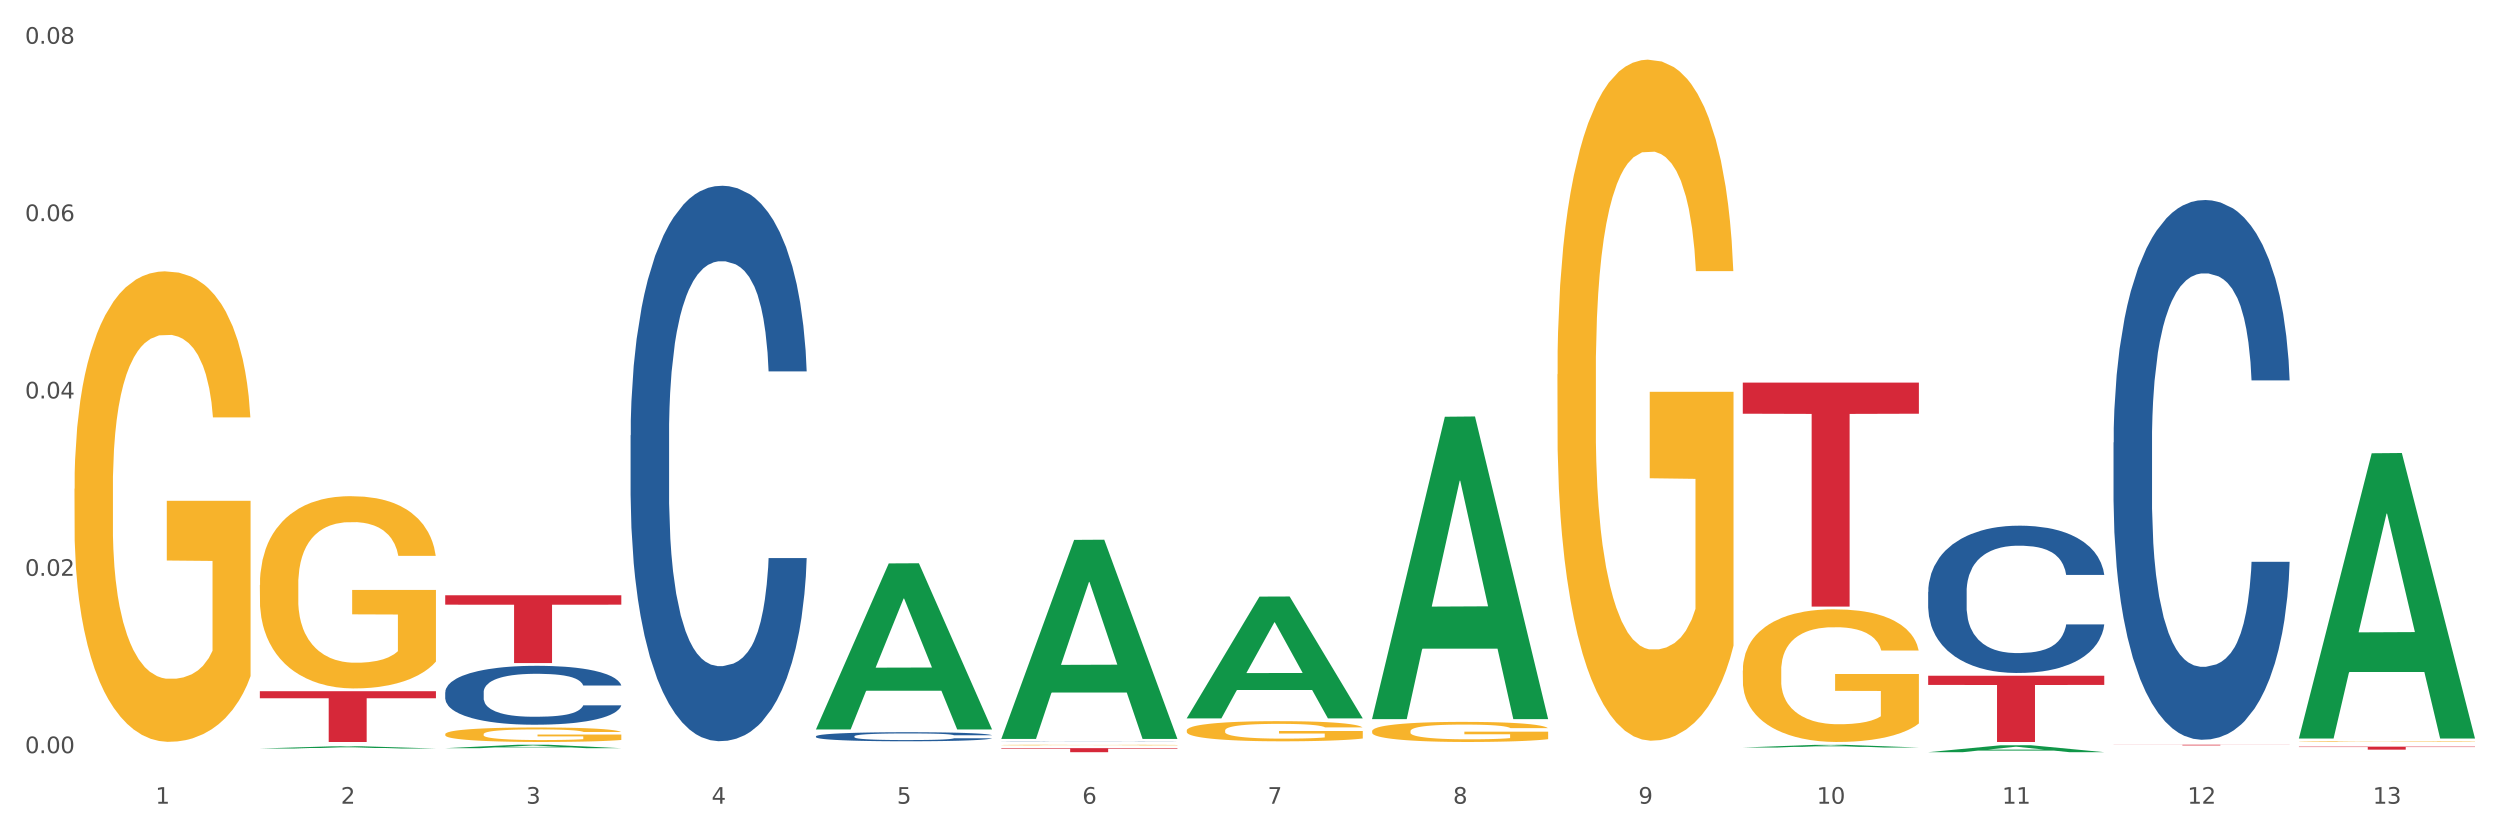
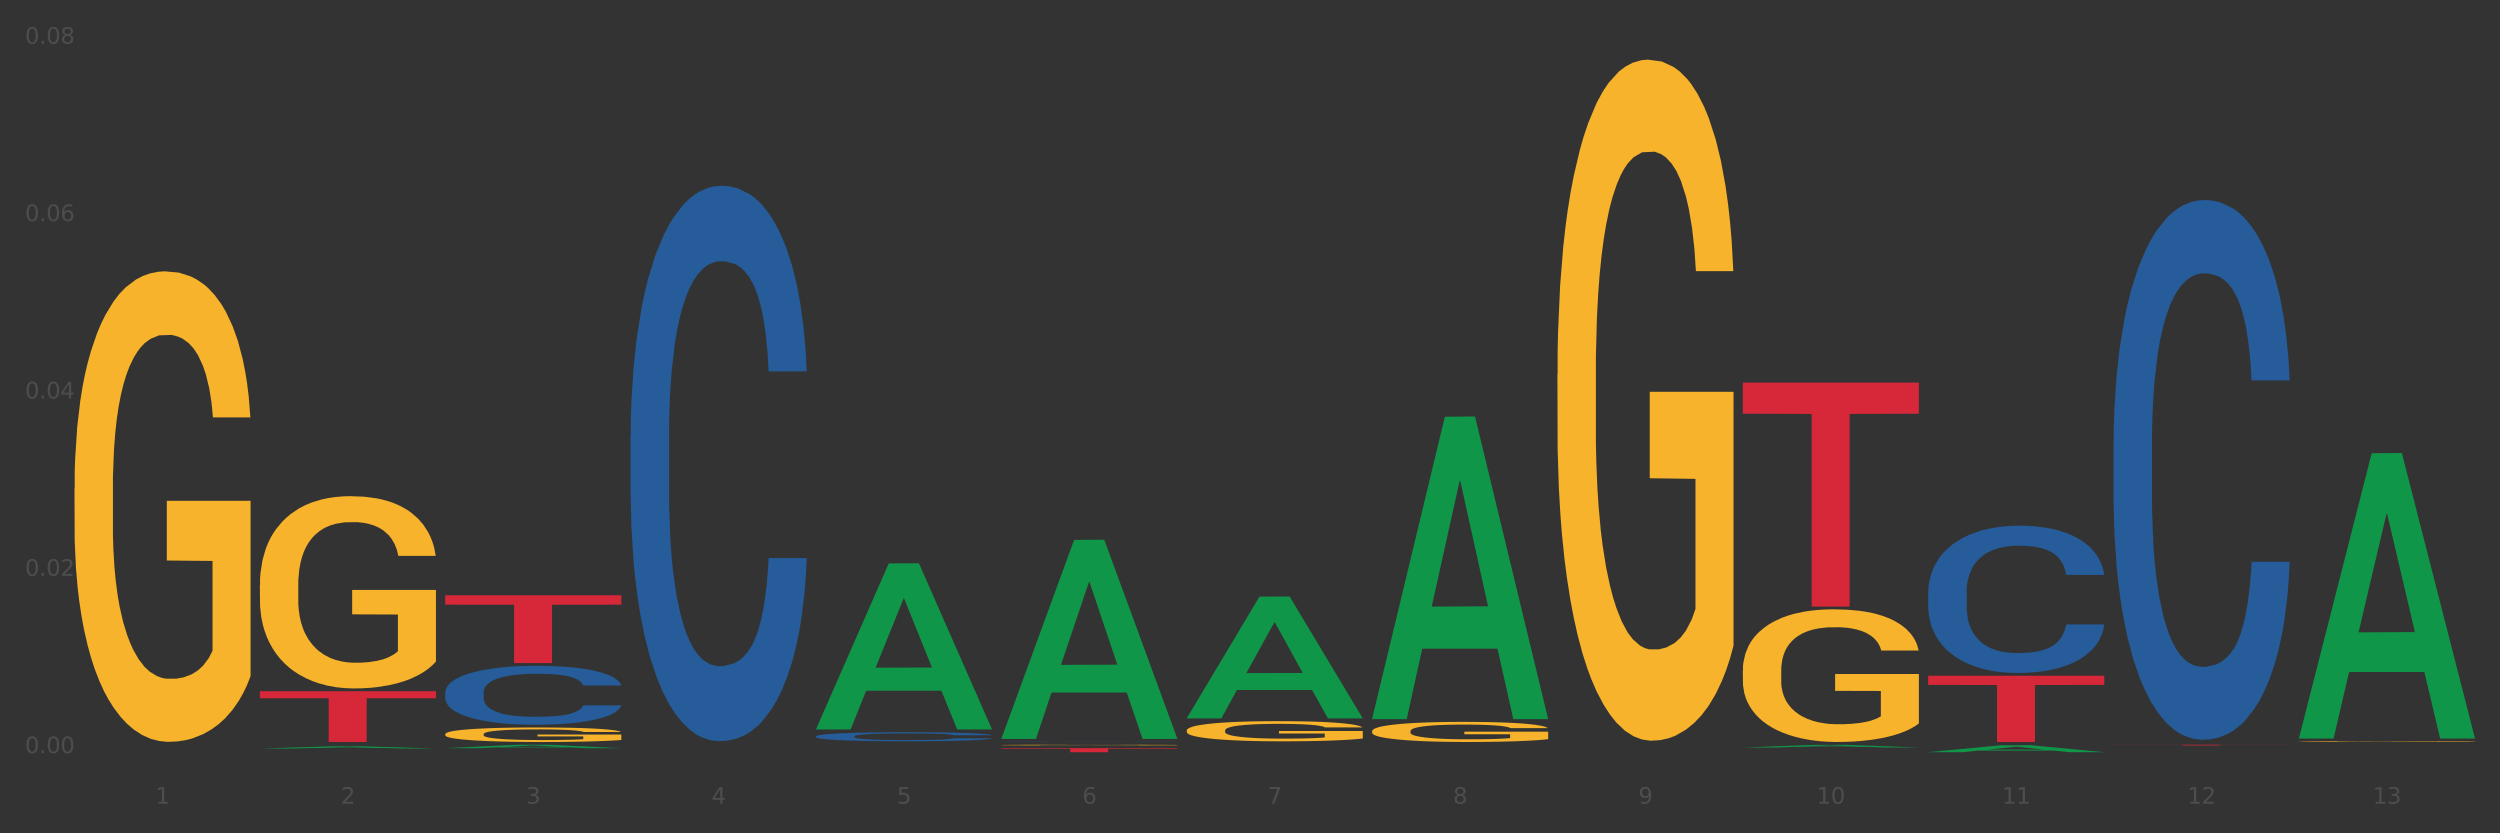
<svg xmlns="http://www.w3.org/2000/svg" xmlns:xlink="http://www.w3.org/1999/xlink" width="1080pt" height="360pt" viewBox="0 0 1080 360" version="1.1">
  <rect x="0" y="0" width="1080" height="360" fill="#333333" stroke="none" />
  <defs>
    <style type="text/css">*{stroke-linejoin: round; stroke-linecap: butt}</style>
  </defs>
  <g id="figure_1">
    <g id="patch_1">
-       <path d="M 0 360  L 1080 360  L 1080 0  L 0 0  z " style="fill: #ffffff; stroke: #ffffff; stroke-linejoin: miter" />
-     </g>
+       </g>
    <g id="axes_1">
      <g id="matplotlib.axis_1">
        <g id="xtick_1">
          <g id="text_1">
            <g style="fill: #4d4d4d" transform="translate(67.159 347.204) scale(0.096 -0.096)">
              <defs>
                <path id="DejaVuSans-31" d="M 794 531  L 1825 531  L 1825 4091  L 703 3866  L 703 4441  L 1819 4666  L 2450 4666  L 2450 531  L 3481 531  L 3481 0  L 794 0  L 794 531  z " transform="scale(0.016)" />
              </defs>
              <use xlink:href="#DejaVuSans-31" />
            </g>
          </g>
        </g>
        <g id="xtick_2">
          <g id="text_2">
            <g style="fill: #4d4d4d" transform="translate(147.238 347.204) scale(0.096 -0.096)">
              <defs>
                <path id="DejaVuSans-32" d="M 1228 531  L 3431 531  L 3431 0  L 469 0  L 469 531  Q 828 903 1448 1529  Q 2069 2156 2228 2338  Q 2531 2678 2651 2914  Q 2772 3150 2772 3378  Q 2772 3750 2511 3984  Q 2250 4219 1831 4219  Q 1534 4219 1204 4116  Q 875 4013 500 3803  L 500 4441  Q 881 4594 1212 4672  Q 1544 4750 1819 4750  Q 2544 4750 2975 4387  Q 3406 4025 3406 3419  Q 3406 3131 3298 2873  Q 3191 2616 2906 2266  Q 2828 2175 2409 1742  Q 1991 1309 1228 531  z " transform="scale(0.016)" />
              </defs>
              <use xlink:href="#DejaVuSans-32" />
            </g>
          </g>
        </g>
        <g id="xtick_3">
          <g id="text_3">
            <g style="fill: #4d4d4d" transform="translate(227.317 347.204) scale(0.096 -0.096)">
              <defs>
                <path id="DejaVuSans-33" d="M 2597 2516  Q 3050 2419 3304 2112  Q 3559 1806 3559 1356  Q 3559 666 3084 287  Q 2609 -91 1734 -91  Q 1441 -91 1130 -33  Q 819 25 488 141  L 488 750  Q 750 597 1062 519  Q 1375 441 1716 441  Q 2309 441 2620 675  Q 2931 909 2931 1356  Q 2931 1769 2642 2001  Q 2353 2234 1838 2234  L 1294 2234  L 1294 2753  L 1863 2753  Q 2328 2753 2575 2939  Q 2822 3125 2822 3475  Q 2822 3834 2567 4026  Q 2313 4219 1838 4219  Q 1578 4219 1281 4162  Q 984 4106 628 3988  L 628 4550  Q 988 4650 1302 4700  Q 1616 4750 1894 4750  Q 2613 4750 3031 4423  Q 3450 4097 3450 3541  Q 3450 3153 3228 2886  Q 3006 2619 2597 2516  z " transform="scale(0.016)" />
              </defs>
              <use xlink:href="#DejaVuSans-33" />
            </g>
          </g>
        </g>
        <g id="xtick_4">
          <g id="text_4">
            <g style="fill: #4d4d4d" transform="translate(307.396 347.204) scale(0.096 -0.096)">
              <defs>
                <path id="DejaVuSans-34" d="M 2419 4116  L 825 1625  L 2419 1625  L 2419 4116  z M 2253 4666  L 3047 4666  L 3047 1625  L 3713 1625  L 3713 1100  L 3047 1100  L 3047 0  L 2419 0  L 2419 1100  L 313 1100  L 313 1709  L 2253 4666  z " transform="scale(0.016)" />
              </defs>
              <use xlink:href="#DejaVuSans-34" />
            </g>
          </g>
        </g>
        <g id="xtick_5">
          <g id="text_5">
            <g style="fill: #4d4d4d" transform="translate(387.475 347.204) scale(0.096 -0.096)">
              <defs>
                <path id="DejaVuSans-35" d="M 691 4666  L 3169 4666  L 3169 4134  L 1269 4134  L 1269 2991  Q 1406 3038 1543 3061  Q 1681 3084 1819 3084  Q 2600 3084 3056 2656  Q 3513 2228 3513 1497  Q 3513 744 3044 326  Q 2575 -91 1722 -91  Q 1428 -91 1123 -41  Q 819 9 494 109  L 494 744  Q 775 591 1075 516  Q 1375 441 1709 441  Q 2250 441 2565 725  Q 2881 1009 2881 1497  Q 2881 1984 2565 2268  Q 2250 2553 1709 2553  Q 1456 2553 1204 2497  Q 953 2441 691 2322  L 691 4666  z " transform="scale(0.016)" />
              </defs>
              <use xlink:href="#DejaVuSans-35" />
            </g>
          </g>
        </g>
        <g id="xtick_6">
          <g id="text_6">
            <g style="fill: #4d4d4d" transform="translate(467.554 347.204) scale(0.096 -0.096)">
              <defs>
                <path id="DejaVuSans-36" d="M 2113 2584  Q 1688 2584 1439 2293  Q 1191 2003 1191 1497  Q 1191 994 1439 701  Q 1688 409 2113 409  Q 2538 409 2786 701  Q 3034 994 3034 1497  Q 3034 2003 2786 2293  Q 2538 2584 2113 2584  z M 3366 4563  L 3366 3988  Q 3128 4100 2886 4159  Q 2644 4219 2406 4219  Q 1781 4219 1451 3797  Q 1122 3375 1075 2522  Q 1259 2794 1537 2939  Q 1816 3084 2150 3084  Q 2853 3084 3261 2657  Q 3669 2231 3669 1497  Q 3669 778 3244 343  Q 2819 -91 2113 -91  Q 1303 -91 875 529  Q 447 1150 447 2328  Q 447 3434 972 4092  Q 1497 4750 2381 4750  Q 2619 4750 2861 4703  Q 3103 4656 3366 4563  z " transform="scale(0.016)" />
              </defs>
              <use xlink:href="#DejaVuSans-36" />
            </g>
          </g>
        </g>
        <g id="xtick_7">
          <g id="text_7">
            <g style="fill: #4d4d4d" transform="translate(547.634 347.204) scale(0.096 -0.096)">
              <defs>
                <path id="DejaVuSans-37" d="M 525 4666  L 3525 4666  L 3525 4397  L 1831 0  L 1172 0  L 2766 4134  L 525 4134  L 525 4666  z " transform="scale(0.016)" />
              </defs>
              <use xlink:href="#DejaVuSans-37" />
            </g>
          </g>
        </g>
        <g id="xtick_8">
          <g id="text_8">
            <g style="fill: #4d4d4d" transform="translate(627.713 347.204) scale(0.096 -0.096)">
              <defs>
                <path id="DejaVuSans-38" d="M 2034 2216  Q 1584 2216 1326 1975  Q 1069 1734 1069 1313  Q 1069 891 1326 650  Q 1584 409 2034 409  Q 2484 409 2743 651  Q 3003 894 3003 1313  Q 3003 1734 2745 1975  Q 2488 2216 2034 2216  z M 1403 2484  Q 997 2584 770 2862  Q 544 3141 544 3541  Q 544 4100 942 4425  Q 1341 4750 2034 4750  Q 2731 4750 3128 4425  Q 3525 4100 3525 3541  Q 3525 3141 3298 2862  Q 3072 2584 2669 2484  Q 3125 2378 3379 2068  Q 3634 1759 3634 1313  Q 3634 634 3220 271  Q 2806 -91 2034 -91  Q 1263 -91 848 271  Q 434 634 434 1313  Q 434 1759 690 2068  Q 947 2378 1403 2484  z M 1172 3481  Q 1172 3119 1398 2916  Q 1625 2713 2034 2713  Q 2441 2713 2670 2916  Q 2900 3119 2900 3481  Q 2900 3844 2670 4047  Q 2441 4250 2034 4250  Q 1625 4250 1398 4047  Q 1172 3844 1172 3481  z " transform="scale(0.016)" />
              </defs>
              <use xlink:href="#DejaVuSans-38" />
            </g>
          </g>
        </g>
        <g id="xtick_9">
          <g id="text_9">
            <g style="fill: #4d4d4d" transform="translate(707.792 347.204) scale(0.096 -0.096)">
              <defs>
                <path id="DejaVuSans-39" d="M 703 97  L 703 672  Q 941 559 1184 500  Q 1428 441 1663 441  Q 2288 441 2617 861  Q 2947 1281 2994 2138  Q 2813 1869 2534 1725  Q 2256 1581 1919 1581  Q 1219 1581 811 2004  Q 403 2428 403 3163  Q 403 3881 828 4315  Q 1253 4750 1959 4750  Q 2769 4750 3195 4129  Q 3622 3509 3622 2328  Q 3622 1225 3098 567  Q 2575 -91 1691 -91  Q 1453 -91 1209 -44  Q 966 3 703 97  z M 1959 2075  Q 2384 2075 2632 2365  Q 2881 2656 2881 3163  Q 2881 3666 2632 3958  Q 2384 4250 1959 4250  Q 1534 4250 1286 3958  Q 1038 3666 1038 3163  Q 1038 2656 1286 2365  Q 1534 2075 1959 2075  z " transform="scale(0.016)" />
              </defs>
              <use xlink:href="#DejaVuSans-39" />
            </g>
          </g>
        </g>
        <g id="xtick_10">
          <g id="text_10">
            <g style="fill: #4d4d4d" transform="translate(784.817 347.204) scale(0.096 -0.096)">
              <defs>
                <path id="DejaVuSans-30" d="M 2034 4250  Q 1547 4250 1301 3770  Q 1056 3291 1056 2328  Q 1056 1369 1301 889  Q 1547 409 2034 409  Q 2525 409 2770 889  Q 3016 1369 3016 2328  Q 3016 3291 2770 3770  Q 2525 4250 2034 4250  z M 2034 4750  Q 2819 4750 3233 4129  Q 3647 3509 3647 2328  Q 3647 1150 3233 529  Q 2819 -91 2034 -91  Q 1250 -91 836 529  Q 422 1150 422 2328  Q 422 3509 836 4129  Q 1250 4750 2034 4750  z " transform="scale(0.016)" />
              </defs>
              <use xlink:href="#DejaVuSans-31" />
              <use xlink:href="#DejaVuSans-30" transform="translate(63.623 0)" />
            </g>
          </g>
        </g>
        <g id="xtick_11">
          <g id="text_11">
            <g style="fill: #4d4d4d" transform="translate(864.896 347.204) scale(0.096 -0.096)">
              <use xlink:href="#DejaVuSans-31" />
              <use xlink:href="#DejaVuSans-31" transform="translate(63.623 0)" />
            </g>
          </g>
        </g>
        <g id="xtick_12">
          <g id="text_12">
            <g style="fill: #4d4d4d" transform="translate(944.975 347.204) scale(0.096 -0.096)">
              <use xlink:href="#DejaVuSans-31" />
              <use xlink:href="#DejaVuSans-32" transform="translate(63.623 0)" />
            </g>
          </g>
        </g>
        <g id="xtick_13">
          <g id="text_13">
            <g style="fill: #4d4d4d" transform="translate(1025.054 347.204) scale(0.096 -0.096)">
              <use xlink:href="#DejaVuSans-31" />
              <use xlink:href="#DejaVuSans-33" transform="translate(63.623 0)" />
            </g>
          </g>
        </g>
        <g id="xtick_14" />
        <g id="xtick_15" />
        <g id="xtick_16" />
        <g id="xtick_17" />
        <g id="xtick_18" />
        <g id="xtick_19" />
        <g id="xtick_20" />
        <g id="xtick_21" />
        <g id="xtick_22" />
        <g id="xtick_23" />
        <g id="xtick_24" />
        <g id="xtick_25" />
      </g>
      <g id="matplotlib.axis_2">
        <g id="ytick_1">
          <g id="text_14">
            <g style="fill: #4d4d4d" transform="translate(10.8 325.368) scale(0.096 -0.096)">
              <defs>
                <path id="DejaVuSans-2e" d="M 684 794  L 1344 794  L 1344 0  L 684 0  L 684 794  z " transform="scale(0.016)" />
              </defs>
              <use xlink:href="#DejaVuSans-30" />
              <use xlink:href="#DejaVuSans-2e" transform="translate(63.623 0)" />
              <use xlink:href="#DejaVuSans-30" transform="translate(95.41 0)" />
              <use xlink:href="#DejaVuSans-30" transform="translate(159.033 0)" />
            </g>
          </g>
        </g>
        <g id="ytick_2">
          <g id="text_15">
            <g style="fill: #4d4d4d" transform="translate(10.8 248.75) scale(0.096 -0.096)">
              <use xlink:href="#DejaVuSans-30" />
              <use xlink:href="#DejaVuSans-2e" transform="translate(63.623 0)" />
              <use xlink:href="#DejaVuSans-30" transform="translate(95.41 0)" />
              <use xlink:href="#DejaVuSans-32" transform="translate(159.033 0)" />
            </g>
          </g>
        </g>
        <g id="ytick_3">
          <g id="text_16">
            <g style="fill: #4d4d4d" transform="translate(10.8 172.133) scale(0.096 -0.096)">
              <use xlink:href="#DejaVuSans-30" />
              <use xlink:href="#DejaVuSans-2e" transform="translate(63.623 0)" />
              <use xlink:href="#DejaVuSans-30" transform="translate(95.41 0)" />
              <use xlink:href="#DejaVuSans-34" transform="translate(159.033 0)" />
            </g>
          </g>
        </g>
        <g id="ytick_4">
          <g id="text_17">
            <g style="fill: #4d4d4d" transform="translate(10.8 95.515) scale(0.096 -0.096)">
              <use xlink:href="#DejaVuSans-30" />
              <use xlink:href="#DejaVuSans-2e" transform="translate(63.623 0)" />
              <use xlink:href="#DejaVuSans-30" transform="translate(95.41 0)" />
              <use xlink:href="#DejaVuSans-36" transform="translate(159.033 0)" />
            </g>
          </g>
        </g>
        <g id="ytick_5">
          <g id="text_18">
            <g style="fill: #4d4d4d" transform="translate(10.8 18.897) scale(0.096 -0.096)">
              <use xlink:href="#DejaVuSans-30" />
              <use xlink:href="#DejaVuSans-2e" transform="translate(63.623 0)" />
              <use xlink:href="#DejaVuSans-30" transform="translate(95.41 0)" />
              <use xlink:href="#DejaVuSans-38" transform="translate(159.033 0)" />
            </g>
          </g>
        </g>
        <g id="ytick_6" />
        <g id="ytick_7" />
        <g id="ytick_8" />
        <g id="ytick_9" />
      </g>
      <g id="PolyCollection_1">
        <path d="M 112.254 323.358  L 112.333 323.358  L 143.704 322.402  L 156.723 322.401  L 188.329 323.36  L 173.271 323.36  L 166.448 323.137  L 134.057 323.137  L 133.822 323.14  L 127.234 323.36  L 112.254 323.36  L 112.254 323.358  L 138.135 323.004  L 162.37 323.003  L 150.37 322.605  L 150.213 322.603  L 150.056 322.606  L 138.057 323.003  L 138.135 323.004  L 112.254 323.358  z " clip-path="url(#p76c0cc5cb7)" style="fill: #109648" />
        <path d="M 832.967 291.914  L 909.042 291.914  L 909.042 295.892  L 879.116 295.919  L 879.116 320.537  L 862.712 320.537  L 862.712 295.919  L 832.967 295.892  L 832.967 291.941  L 832.967 291.914  z " clip-path="url(#p76c0cc5cb7)" style="fill: #d62839" />
        <path d="M 752.887 165.275  L 828.963 165.275  L 828.963 178.722  L 799.037 178.813  L 799.037 262.042  L 782.632 262.042  L 782.632 178.813  L 752.887 178.722  L 752.887 165.365  L 752.887 165.275  z " clip-path="url(#p76c0cc5cb7)" style="fill: #d62839" />
        <path d="M 112.254 252.728  L 112.344 252.652  L 112.344 249.921  L 112.524 247.569  L 113.422 241.879  L 114.769 237.176  L 115.757 234.672  L 116.745 232.624  L 117.913 230.576  L 119.35 228.451  L 121.954 225.341  L 123.571 223.748  L 125.547 222.079  L 129.14 219.651  L 131.744 218.286  L 134.439 217.148  L 138.84 215.782  L 141.714 215.175  L 144.768 214.72  L 148.45 214.417  L 151.235 214.341  L 157.342 214.568  L 162.552 215.251  L 165.067 215.782  L 168.3 216.693  L 170.007 217.299  L 172.791 218.513  L 175.665 220.106  L 177.641 221.472  L 180.605 224.051  L 182.85 226.631  L 184.916 229.817  L 185.994 232.017  L 186.802 234.065  L 187.521 236.417  L 188.24 240.134  L 172.072 240.134  L 171.444 237.479  L 170.456 234.976  L 169.019 232.548  L 167.761 231.031  L 165.606 229.134  L 163.63 227.92  L 161.564 227.01  L 159.049 226.251  L 157.073 225.872  L 154.289 225.569  L 148.81 225.644  L 145.127 226.251  L 142.612 227.01  L 140.996 227.693  L 139.559 228.451  L 137.942 229.513  L 136.056 231.107  L 134.708 232.548  L 133.361 234.369  L 132.283 236.189  L 131.295 238.314  L 130.487 240.589  L 129.858 242.941  L 129.319 245.824  L 128.87 250.603  L 128.87 260.997  L 129.05 263.348  L 129.499 266.459  L 130.038 268.811  L 130.936 271.617  L 131.744 273.514  L 133.271 276.245  L 134.978 278.521  L 136.325 279.962  L 137.672 281.176  L 140.008 282.845  L 142.612 284.211  L 144.858 285.045  L 147.912 285.804  L 149.977 286.107  L 151.774 286.259  L 156.175 286.259  L 159.318 286.031  L 162.821 285.5  L 165.516 284.818  L 167.761 283.983  L 170.276 282.618  L 171.893 281.328  L 171.893 265.473  L 152.133 265.397  L 152.133 254.852  L 188.329 254.852  L 188.329 285.804  L 186.802 287.397  L 185.096 288.838  L 183.3 290.128  L 180.605 291.721  L 177.372 293.238  L 174.497 294.301  L 171.444 295.211  L 167.851 296.045  L 163.181 296.804  L 160.306 297.107  L 156.714 297.335  L 152.492 297.411  L 148.81 297.259  L 145.217 296.88  L 141.445 296.197  L 137.762 295.211  L 134.978 294.225  L 132.194 293.011  L 129.23 291.418  L 126.894 289.9  L 125.098 288.535  L 123.122 286.79  L 120.966 284.514  L 119.35 282.466  L 117.913 280.342  L 116.386 277.611  L 115.308 275.259  L 114.23 272.3  L 113.601 270.1  L 112.883 266.686  L 112.344 261.907  L 112.254 252.728  z " clip-path="url(#p76c0cc5cb7)" style="fill: #f7b32b" />
        <path d="M 192.333 257.154  L 268.408 257.154  L 268.408 261.225  L 238.483 261.253  L 238.483 286.447  L 222.078 286.447  L 222.078 261.253  L 192.333 261.225  L 192.333 257.182  L 192.333 257.154  z " clip-path="url(#p76c0cc5cb7)" style="fill: #d62839" />
        <path d="M 112.254 298.595  L 188.329 298.595  L 188.329 301.644  L 158.404 301.665  L 158.404 320.537  L 141.999 320.537  L 141.999 301.665  L 112.254 301.644  L 112.254 298.615  L 112.254 298.595  z " clip-path="url(#p76c0cc5cb7)" style="fill: #d62839" />
        <path d="M 192.333 299.067  L 192.423 299.044  L 192.423 298.393  L 192.693 297.509  L 193.682 295.882  L 194.941 294.65  L 197.099 293.209  L 198.268 292.605  L 199.797 291.931  L 202.944 290.838  L 206.541 289.909  L 209.059 289.397  L 210.947 289.072  L 215.174 288.491  L 217.602 288.235  L 220.12 288.026  L 222.278 287.886  L 225.875 287.724  L 228.752 287.654  L 232.079 287.631  L 234.867 287.654  L 238.554 287.747  L 243.949 288.026  L 246.018 288.188  L 248.805 288.467  L 251.683 288.839  L 254.021 289.211  L 256.718 289.746  L 259.506 290.443  L 262.204 291.326  L 264.092 292.14  L 265.621 293  L 266.97 294.046  L 267.959 295.185  L 268.408 296.138  L 251.953 296.138  L 251.503 295.278  L 250.604 294.348  L 249.704 293.721  L 248.715 293.209  L 247.187 292.628  L 245.838 292.256  L 243.59 291.815  L 241.521 291.536  L 239.813 291.373  L 237.745 291.234  L 233.338 291.094  L 230.191 291.094  L 228.213 291.141  L 225.785 291.257  L 223.717 291.419  L 221.289 291.698  L 219.4 292.001  L 217.512 292.396  L 216.433 292.675  L 214.814 293.186  L 213.735 293.604  L 212.296 294.325  L 211.487 294.836  L 210.048 296.161  L 209.419 297.138  L 209.149 297.812  L 208.969 298.555  L 208.969 302.182  L 209.509 303.809  L 209.958 304.506  L 210.678 305.296  L 212.027 306.319  L 214.005 307.319  L 216.073 308.039  L 217.782 308.481  L 219.4 308.806  L 221.019 309.062  L 222.997 309.294  L 224.616 309.434  L 227.044 309.573  L 229.921 309.643  L 232.169 309.643  L 236.755 309.527  L 238.824 309.411  L 240.802 309.248  L 242.96 308.992  L 244.669 308.713  L 245.658 308.504  L 247.276 308.062  L 248.535 307.598  L 249.615 307.063  L 250.334 306.598  L 251.143 305.901  L 251.773 305.11  L 251.953 304.692  L 268.408 304.692  L 268.049 305.529  L 267.419 306.342  L 266.16 307.435  L 265.171 308.062  L 263.643 308.829  L 262.024 309.48  L 259.776 310.201  L 257.708 310.736  L 255.549 311.2  L 253.211 311.619  L 248.985 312.2  L 247.456 312.363  L 244.219 312.642  L 241.701 312.804  L 238.014 312.967  L 234.238 313.06  L 230.281 313.083  L 226.774 313.037  L 222.907 312.897  L 220.479 312.758  L 217.782 312.549  L 214.634 312.223  L 211.667 311.828  L 208.879 311.363  L 206.271 310.828  L 203.843 310.224  L 200.696 309.225  L 198.358 308.248  L 196.65 307.342  L 195.481 306.575  L 194.312 305.599  L 193.682 304.924  L 192.693 303.297  L 192.333 301.786  L 192.333 299.067  z " clip-path="url(#p76c0cc5cb7)" style="fill: #255c99" />
        <path d="M 272.412 188.059  L 272.502 187.84  L 272.502 181.704  L 272.772 173.377  L 273.761 158.037  L 275.02 146.423  L 277.178 132.836  L 278.347 127.138  L 279.876 120.783  L 283.023 110.483  L 286.62 101.718  L 289.138 96.897  L 291.027 93.829  L 295.253 88.35  L 297.681 85.94  L 300.199 83.967  L 302.357 82.652  L 305.954 81.118  L 308.831 80.461  L 312.159 80.242  L 314.946 80.461  L 318.633 81.338  L 324.028 83.967  L 326.097 85.501  L 328.884 88.131  L 331.762 91.637  L 334.1 95.144  L 336.798 100.184  L 339.585 106.758  L 342.283 115.085  L 344.171 122.755  L 345.7 130.864  L 347.049 140.725  L 348.038 151.463  L 348.488 160.448  L 332.032 160.448  L 331.582 152.339  L 330.683 143.574  L 329.784 137.657  L 328.794 132.836  L 327.266 127.357  L 325.917 123.851  L 323.669 119.687  L 321.601 117.058  L 319.892 115.524  L 317.824 114.209  L 313.418 112.894  L 310.27 112.894  L 308.292 113.332  L 305.864 114.428  L 303.796 115.962  L 301.368 118.592  L 299.479 121.44  L 297.591 125.166  L 296.512 127.796  L 294.893 132.617  L 293.814 136.561  L 292.375 143.355  L 291.566 148.176  L 290.127 160.667  L 289.498 169.871  L 289.228 176.226  L 289.048 183.238  L 289.048 217.424  L 289.588 232.764  L 290.037 239.339  L 290.757 246.789  L 292.106 256.432  L 294.084 265.855  L 296.152 272.648  L 297.861 276.812  L 299.479 279.88  L 301.098 282.29  L 303.076 284.482  L 304.695 285.797  L 307.123 287.111  L 310 287.769  L 312.249 287.769  L 316.835 286.673  L 318.903 285.577  L 320.881 284.043  L 323.039 281.633  L 324.748 279.003  L 325.737 277.031  L 327.356 272.867  L 328.615 268.484  L 329.694 263.444  L 330.413 259.061  L 331.222 252.487  L 331.852 245.036  L 332.032 241.092  L 348.488 241.092  L 348.128 248.981  L 347.498 256.651  L 346.24 266.95  L 345.25 272.867  L 343.722 280.099  L 342.103 286.235  L 339.855 293.028  L 337.787 298.068  L 335.629 302.451  L 333.291 306.396  L 329.064 311.874  L 327.535 313.408  L 324.298 316.038  L 321.78 317.572  L 318.094 319.106  L 314.317 319.983  L 310.36 320.202  L 306.853 319.763  L 302.986 318.449  L 300.558 317.134  L 297.861 315.162  L 294.713 312.094  L 291.746 308.368  L 288.958 303.985  L 286.351 298.945  L 283.923 293.247  L 280.775 283.824  L 278.437 274.62  L 276.729 266.074  L 275.56 258.842  L 274.391 249.638  L 273.761 243.283  L 272.772 227.943  L 272.412 213.699  L 272.412 188.059  z " clip-path="url(#p76c0cc5cb7)" style="fill: #255c99" />
        <path d="M 352.492 318.075  L 352.582 318.072  L 352.582 317.972  L 352.851 317.836  L 353.84 317.585  L 355.099 317.396  L 357.258 317.174  L 358.427 317.081  L 359.955 316.977  L 363.103 316.809  L 366.699 316.666  L 369.217 316.587  L 371.106 316.537  L 375.332 316.447  L 377.76 316.408  L 380.278 316.376  L 382.436 316.354  L 386.033 316.329  L 388.911 316.319  L 392.238 316.315  L 395.025 316.319  L 398.712 316.333  L 404.108 316.376  L 406.176 316.401  L 408.963 316.444  L 411.841 316.501  L 414.179 316.558  L 416.877 316.641  L 419.664 316.748  L 422.362 316.884  L 424.25 317.009  L 425.779 317.142  L 427.128 317.303  L 428.117 317.478  L 428.567 317.625  L 412.111 317.625  L 411.661 317.492  L 410.762 317.349  L 409.863 317.252  L 408.874 317.174  L 407.345 317.084  L 405.996 317.027  L 403.748 316.959  L 401.68 316.916  L 399.971 316.891  L 397.903 316.87  L 393.497 316.848  L 390.349 316.848  L 388.371 316.855  L 385.943 316.873  L 383.875 316.898  L 381.447 316.941  L 379.559 316.988  L 377.67 317.049  L 376.591 317.091  L 374.972 317.17  L 373.893 317.235  L 372.455 317.345  L 371.645 317.424  L 370.207 317.628  L 369.577 317.778  L 369.307 317.882  L 369.127 317.997  L 369.127 318.555  L 369.667 318.805  L 370.117 318.913  L 370.836 319.034  L 372.185 319.192  L 374.163 319.345  L 376.231 319.456  L 377.94 319.524  L 379.559 319.574  L 381.177 319.614  L 383.155 319.65  L 384.774 319.671  L 387.202 319.692  L 390.08 319.703  L 392.328 319.703  L 396.914 319.685  L 398.982 319.667  L 400.96 319.642  L 403.118 319.603  L 404.827 319.56  L 405.816 319.528  L 407.435 319.46  L 408.694 319.388  L 409.773 319.306  L 410.492 319.235  L 411.302 319.127  L 411.931 319.006  L 412.111 318.941  L 428.567 318.941  L 428.207 319.07  L 427.578 319.195  L 426.319 319.363  L 425.33 319.46  L 423.801 319.578  L 422.182 319.678  L 419.934 319.789  L 417.866 319.871  L 415.708 319.943  L 413.37 320.007  L 409.143 320.097  L 407.615 320.122  L 404.377 320.165  L 401.86 320.19  L 398.173 320.215  L 394.396 320.229  L 390.439 320.233  L 386.932 320.226  L 383.066 320.204  L 380.638 320.183  L 377.94 320.15  L 374.793 320.1  L 371.825 320.04  L 369.038 319.968  L 366.43 319.886  L 364.002 319.793  L 360.854 319.639  L 358.516 319.489  L 356.808 319.349  L 355.639 319.231  L 354.47 319.081  L 353.84 318.977  L 352.851 318.726  L 352.492 318.494  L 352.492 318.075  z " clip-path="url(#p76c0cc5cb7)" style="fill: #255c99" />
        <path d="M 913.046 321.721  L 989.121 321.721  L 989.121 321.763  L 959.196 321.763  L 959.196 322.022  L 942.791 322.022  L 942.791 321.763  L 913.046 321.763  L 913.046 321.721  L 913.046 321.721  z " clip-path="url(#p76c0cc5cb7)" style="fill: #d62839" />
        <path d="M 432.571 320.468  L 432.661 320.468  L 432.661 320.465  L 432.93 320.461  L 433.92 320.453  L 435.179 320.447  L 437.337 320.44  L 438.506 320.437  L 440.034 320.433  L 443.182 320.428  L 446.779 320.423  L 449.297 320.421  L 451.185 320.419  L 455.411 320.416  L 457.839 320.415  L 460.357 320.414  L 462.515 320.413  L 466.112 320.413  L 468.99 320.412  L 472.317 320.412  L 475.105 320.412  L 478.791 320.413  L 484.187 320.414  L 486.255 320.415  L 489.043 320.416  L 491.92 320.418  L 494.258 320.42  L 496.956 320.423  L 499.744 320.426  L 502.441 320.43  L 504.33 320.434  L 505.858 320.438  L 507.207 320.444  L 508.196 320.449  L 508.646 320.454  L 492.19 320.454  L 491.74 320.45  L 490.841 320.445  L 489.942 320.442  L 488.953 320.44  L 487.424 320.437  L 486.075 320.435  L 483.827 320.433  L 481.759 320.431  L 480.05 320.43  L 477.982 320.43  L 473.576 320.429  L 470.429 320.429  L 468.45 320.429  L 466.022 320.43  L 463.954 320.431  L 461.526 320.432  L 459.638 320.434  L 457.749 320.436  L 456.67 320.437  L 455.052 320.439  L 453.973 320.441  L 452.534 320.445  L 451.724 320.448  L 450.286 320.454  L 449.656 320.459  L 449.386 320.462  L 449.207 320.466  L 449.207 320.484  L 449.746 320.492  L 450.196 320.495  L 450.915 320.499  L 452.264 320.504  L 454.242 320.509  L 456.311 320.512  L 458.019 320.514  L 459.638 320.516  L 461.256 320.517  L 463.235 320.518  L 464.853 320.519  L 467.281 320.52  L 470.159 320.52  L 472.407 320.52  L 476.993 320.52  L 479.061 320.519  L 481.039 320.518  L 483.198 320.517  L 484.906 320.516  L 485.895 320.515  L 487.514 320.512  L 488.773 320.51  L 489.852 320.508  L 490.571 320.505  L 491.381 320.502  L 492.01 320.498  L 492.19 320.496  L 508.646 320.496  L 508.286 320.5  L 507.657 320.504  L 506.398 320.509  L 505.409 320.512  L 503.88 320.516  L 502.261 320.519  L 500.013 320.523  L 497.945 320.526  L 495.787 320.528  L 493.449 320.53  L 489.222 320.533  L 487.694 320.534  L 484.457 320.535  L 481.939 320.536  L 478.252 320.537  L 474.475 320.537  L 470.518 320.537  L 467.011 320.537  L 463.145 320.536  L 460.717 320.535  L 458.019 320.534  L 454.872 320.533  L 451.904 320.531  L 449.117 320.529  L 446.509 320.526  L 444.081 320.523  L 440.934 320.518  L 438.596 320.513  L 436.887 320.509  L 435.718 320.505  L 434.549 320.5  L 433.92 320.497  L 432.93 320.489  L 432.571 320.482  L 432.571 320.468  z " clip-path="url(#p76c0cc5cb7)" style="fill: #255c99" />
        <path d="M 913.046 191.175  L 913.136 190.962  L 913.136 184.999  L 913.405 176.907  L 914.395 162  L 915.653 150.713  L 917.812 137.51  L 918.981 131.973  L 920.509 125.798  L 923.657 115.789  L 927.254 107.271  L 929.771 102.586  L 931.66 99.604  L 935.886 94.28  L 938.314 91.938  L 940.832 90.021  L 942.99 88.743  L 946.587 87.253  L 949.465 86.614  L 952.792 86.401  L 955.579 86.614  L 959.266 87.466  L 964.662 90.021  L 966.73 91.512  L 969.518 94.067  L 972.395 97.475  L 974.733 100.882  L 977.431 105.78  L 980.218 112.169  L 982.916 120.261  L 984.805 127.714  L 986.333 135.594  L 987.682 145.177  L 988.671 155.611  L 989.121 164.343  L 972.665 164.343  L 972.215 156.463  L 971.316 147.945  L 970.417 142.195  L 969.428 137.51  L 967.899 132.186  L 966.55 128.779  L 964.302 124.733  L 962.234 122.177  L 960.525 120.687  L 958.457 119.409  L 954.051 118.131  L 950.903 118.131  L 948.925 118.557  L 946.497 119.622  L 944.429 121.113  L 942.001 123.668  L 940.113 126.437  L 938.224 130.057  L 937.145 132.612  L 935.527 137.297  L 934.447 141.13  L 933.009 147.732  L 932.199 152.417  L 930.761 164.556  L 930.131 173.5  L 929.861 179.675  L 929.681 186.49  L 929.681 219.711  L 930.221 234.618  L 930.671 241.006  L 931.39 248.247  L 932.739 257.617  L 934.717 266.774  L 936.785 273.376  L 938.494 277.422  L 940.113 280.403  L 941.731 282.746  L 943.71 284.875  L 945.328 286.153  L 947.756 287.431  L 950.634 288.07  L 952.882 288.07  L 957.468 287.005  L 959.536 285.94  L 961.514 284.449  L 963.673 282.107  L 965.381 279.551  L 966.37 277.635  L 967.989 273.589  L 969.248 269.33  L 970.327 264.432  L 971.046 260.172  L 971.856 253.784  L 972.485 246.543  L 972.665 242.71  L 989.121 242.71  L 988.761 250.377  L 988.132 257.83  L 986.873 267.839  L 985.884 273.589  L 984.355 280.616  L 982.736 286.579  L 980.488 293.181  L 978.42 298.079  L 976.262 302.338  L 973.924 306.171  L 969.697 311.495  L 968.169 312.985  L 964.931 315.541  L 962.414 317.032  L 958.727 318.522  L 954.95 319.374  L 950.993 319.587  L 947.486 319.161  L 943.62 317.883  L 941.192 316.606  L 938.494 314.689  L 935.347 311.708  L 932.379 308.087  L 929.592 303.828  L 926.984 298.93  L 924.556 293.394  L 921.409 284.236  L 919.071 275.292  L 917.362 266.987  L 916.193 259.96  L 915.024 251.015  L 914.395 244.84  L 913.405 229.933  L 913.046 216.091  L 913.046 191.175  z " clip-path="url(#p76c0cc5cb7)" style="fill: #255c99" />
        <path d="M 993.125 320.369  L 993.215 320.369  L 993.215 320.358  L 993.394 320.349  L 994.292 320.328  L 995.64 320.31  L 996.628 320.301  L 997.616 320.293  L 998.783 320.285  L 1000.22 320.277  L 1002.825 320.266  L 1004.442 320.26  L 1006.418 320.253  L 1010.01 320.244  L 1012.615 320.239  L 1015.31 320.235  L 1019.711 320.23  L 1022.585 320.227  L 1025.639 320.226  L 1029.321 320.225  L 1032.105 320.224  L 1038.213 320.225  L 1043.422 320.228  L 1045.937 320.23  L 1049.171 320.233  L 1050.877 320.235  L 1053.662 320.24  L 1056.536 320.246  L 1058.512 320.251  L 1061.476 320.261  L 1063.721 320.271  L 1065.787 320.283  L 1066.865 320.291  L 1067.673 320.299  L 1068.392 320.307  L 1069.11 320.321  L 1052.943 320.321  L 1052.314 320.311  L 1051.326 320.302  L 1049.889 320.293  L 1048.632 320.287  L 1046.476 320.28  L 1044.5 320.275  L 1042.434 320.272  L 1039.92 320.269  L 1037.944 320.268  L 1035.159 320.267  L 1029.68 320.267  L 1025.998 320.269  L 1023.483 320.272  L 1021.866 320.275  L 1020.429 320.277  L 1018.813 320.281  L 1016.926 320.287  L 1015.579 320.293  L 1014.232 320.3  L 1013.154 320.307  L 1012.166 320.315  L 1011.358 320.323  L 1010.729 320.332  L 1010.19 320.343  L 1009.741 320.361  L 1009.741 320.4  L 1009.921 320.409  L 1010.37 320.421  L 1010.909 320.429  L 1011.807 320.44  L 1012.615 320.447  L 1014.142 320.457  L 1015.849 320.466  L 1017.196 320.471  L 1018.543 320.476  L 1020.878 320.482  L 1023.483 320.487  L 1025.728 320.491  L 1028.782 320.493  L 1030.848 320.495  L 1032.644 320.495  L 1037.045 320.495  L 1040.189 320.494  L 1043.692 320.492  L 1046.386 320.49  L 1048.632 320.487  L 1051.147 320.481  L 1052.763 320.477  L 1052.763 320.417  L 1033.004 320.417  L 1033.004 320.377  L 1069.2 320.377  L 1069.2 320.493  L 1067.673 320.499  L 1065.967 320.505  L 1064.17 320.51  L 1061.476 320.516  L 1058.242 320.521  L 1055.368 320.525  L 1052.314 320.529  L 1048.722 320.532  L 1044.051 320.535  L 1041.177 320.536  L 1037.584 320.537  L 1033.363 320.537  L 1029.68 320.537  L 1026.088 320.535  L 1022.315 320.533  L 1018.633 320.529  L 1015.849 320.525  L 1013.064 320.521  L 1010.1 320.515  L 1007.765 320.509  L 1005.969 320.504  L 1003.993 320.497  L 1001.837 320.489  L 1000.22 320.481  L 998.783 320.473  L 997.256 320.463  L 996.179 320.454  L 995.101 320.443  L 994.472 320.434  L 993.754 320.421  L 993.215 320.403  L 993.125 320.369  z " clip-path="url(#p76c0cc5cb7)" style="fill: #f7b32b" />
        <path d="M 752.887 289.709  L 752.977 289.657  L 752.977 287.773  L 753.157 286.15  L 754.055 282.225  L 755.402 278.98  L 756.39 277.253  L 757.378 275.84  L 758.546 274.426  L 759.983 272.961  L 762.588 270.815  L 764.204 269.716  L 766.18 268.564  L 769.773 266.89  L 772.378 265.947  L 775.072 265.162  L 779.473 264.22  L 782.347 263.802  L 785.401 263.488  L 789.084 263.278  L 791.868 263.226  L 797.976 263.383  L 803.185 263.854  L 805.7 264.22  L 808.933 264.848  L 810.64 265.267  L 813.424 266.104  L 816.298 267.204  L 818.274 268.146  L 821.238 269.925  L 823.484 271.705  L 825.549 273.903  L 826.627 275.421  L 827.436 276.834  L 828.154 278.456  L 828.873 281.021  L 812.706 281.021  L 812.077 279.189  L 811.089 277.462  L 809.652 275.787  L 808.394 274.74  L 806.239 273.432  L 804.263 272.595  L 802.197 271.966  L 799.682 271.443  L 797.706 271.181  L 794.922 270.972  L 789.443 271.024  L 785.76 271.443  L 783.246 271.966  L 781.629 272.437  L 780.192 272.961  L 778.575 273.694  L 776.689 274.793  L 775.342 275.787  L 773.994 277.043  L 772.917 278.299  L 771.929 279.765  L 771.12 281.335  L 770.492 282.958  L 769.953 284.947  L 769.504 288.244  L 769.504 295.414  L 769.683 297.037  L 770.132 299.183  L 770.671 300.805  L 771.569 302.742  L 772.378 304.05  L 773.905 305.934  L 775.611 307.505  L 776.958 308.499  L 778.306 309.337  L 780.641 310.488  L 783.246 311.43  L 785.491 312.006  L 788.545 312.529  L 790.611 312.739  L 792.407 312.843  L 796.808 312.843  L 799.952 312.686  L 803.454 312.32  L 806.149 311.849  L 808.394 311.273  L 810.909 310.331  L 812.526 309.441  L 812.526 298.502  L 792.766 298.45  L 792.766 291.175  L 828.963 291.175  L 828.963 312.529  L 827.436 313.628  L 825.729 314.623  L 823.933 315.513  L 821.238 316.612  L 818.005 317.658  L 815.131 318.391  L 812.077 319.019  L 808.484 319.595  L 803.814 320.118  L 800.94 320.328  L 797.347 320.485  L 793.125 320.537  L 789.443 320.432  L 785.85 320.171  L 782.078 319.7  L 778.395 319.019  L 775.611 318.339  L 772.827 317.501  L 769.863 316.402  L 767.528 315.356  L 765.731 314.413  L 763.755 313.21  L 761.6 311.639  L 759.983 310.226  L 758.546 308.761  L 757.019 306.877  L 755.941 305.254  L 754.863 303.213  L 754.235 301.695  L 753.516 299.34  L 752.977 296.042  L 752.887 289.709  z " clip-path="url(#p76c0cc5cb7)" style="fill: #f7b32b" />
        <path d="M 672.808 161.728  L 672.898 161.459  L 672.898 151.785  L 673.078 143.455  L 673.976 123.302  L 675.323 106.642  L 676.311 97.774  L 677.299 90.519  L 678.467 83.264  L 679.904 75.74  L 682.508 64.723  L 684.125 59.08  L 686.101 53.168  L 689.694 44.569  L 692.299 39.732  L 694.993 35.702  L 699.394 30.865  L 702.268 28.715  L 705.322 27.103  L 709.005 26.028  L 711.789 25.759  L 717.896 26.566  L 723.106 28.984  L 725.621 30.865  L 728.854 34.09  L 730.561 36.239  L 733.345 40.539  L 736.219 46.182  L 738.195 51.018  L 741.159 60.155  L 743.405 69.291  L 745.47 80.577  L 746.548 88.369  L 747.357 95.624  L 748.075 103.955  L 748.794 117.121  L 732.626 117.121  L 731.998 107.716  L 731.01 98.849  L 729.573 90.25  L 728.315 84.876  L 726.16 78.158  L 724.184 73.859  L 722.118 70.634  L 719.603 67.947  L 717.627 66.604  L 714.843 65.529  L 709.364 65.798  L 705.681 67.947  L 703.166 70.634  L 701.55 73.053  L 700.113 75.74  L 698.496 79.502  L 696.61 85.145  L 695.263 90.25  L 693.915 96.699  L 692.837 103.148  L 691.849 110.672  L 691.041 118.734  L 690.412 127.064  L 689.873 137.275  L 689.424 154.204  L 689.424 191.017  L 689.604 199.347  L 690.053 210.364  L 690.592 218.694  L 691.49 228.637  L 692.299 235.354  L 693.825 245.028  L 695.532 253.089  L 696.879 258.195  L 698.226 262.494  L 700.562 268.406  L 703.166 273.243  L 705.412 276.199  L 708.466 278.886  L 710.531 279.961  L 712.328 280.498  L 716.729 280.498  L 719.872 279.692  L 723.375 277.811  L 726.07 275.392  L 728.315 272.437  L 730.83 267.6  L 732.447 263.032  L 732.447 206.871  L 712.687 206.602  L 712.687 169.251  L 748.883 169.251  L 748.883 278.886  L 747.357 284.529  L 745.65 289.634  L 743.854 294.202  L 741.159 299.845  L 737.926 305.219  L 735.052 308.981  L 731.998 312.206  L 728.405 315.162  L 723.735 317.849  L 720.86 318.924  L 717.268 319.73  L 713.046 319.999  L 709.364 319.461  L 705.771 318.118  L 701.999 315.699  L 698.316 312.206  L 695.532 308.713  L 692.748 304.413  L 689.784 298.77  L 687.448 293.396  L 685.652 288.559  L 683.676 282.379  L 681.52 274.318  L 679.904 267.062  L 678.467 259.538  L 676.94 249.865  L 675.862 241.535  L 674.784 231.055  L 674.155 223.262  L 673.437 211.17  L 672.898 194.242  L 672.808 161.728  z " clip-path="url(#p76c0cc5cb7)" style="fill: #f7b32b" />
        <path d="M 592.729 315.866  L 592.819 315.858  L 592.819 315.572  L 592.999 315.326  L 593.897 314.731  L 595.244 314.24  L 596.232 313.978  L 597.22 313.764  L 598.388 313.55  L 599.825 313.328  L 602.429 313.003  L 604.046 312.836  L 606.022 312.661  L 609.615 312.408  L 612.219 312.265  L 614.914 312.146  L 619.315 312.003  L 622.189 311.94  L 625.243 311.892  L 628.925 311.86  L 631.71 311.852  L 637.817 311.876  L 643.027 311.948  L 645.542 312.003  L 648.775 312.098  L 650.482 312.162  L 653.266 312.289  L 656.14 312.455  L 658.116 312.598  L 661.08 312.868  L 663.325 313.137  L 665.391 313.47  L 666.469 313.7  L 667.277 313.915  L 667.996 314.16  L 668.714 314.549  L 652.547 314.549  L 651.919 314.271  L 650.931 314.01  L 649.494 313.756  L 648.236 313.597  L 646.08 313.399  L 644.105 313.272  L 642.039 313.177  L 639.524 313.098  L 637.548 313.058  L 634.764 313.026  L 629.285 313.034  L 625.602 313.098  L 623.087 313.177  L 621.471 313.248  L 620.033 313.328  L 618.417 313.439  L 616.531 313.605  L 615.183 313.756  L 613.836 313.946  L 612.758 314.137  L 611.77 314.359  L 610.962 314.597  L 610.333 314.843  L 609.794 315.144  L 609.345 315.644  L 609.345 316.73  L 609.525 316.976  L 609.974 317.301  L 610.513 317.547  L 611.411 317.841  L 612.219 318.039  L 613.746 318.324  L 615.453 318.562  L 616.8 318.713  L 618.147 318.84  L 620.483 319.014  L 623.087 319.157  L 625.333 319.244  L 628.386 319.324  L 630.452 319.355  L 632.249 319.371  L 636.65 319.371  L 639.793 319.347  L 643.296 319.292  L 645.991 319.221  L 648.236 319.133  L 650.751 318.991  L 652.368 318.856  L 652.368 317.198  L 632.608 317.19  L 632.608 316.088  L 668.804 316.088  L 668.804 319.324  L 667.277 319.49  L 665.571 319.641  L 663.774 319.776  L 661.08 319.942  L 657.847 320.101  L 654.972 320.212  L 651.919 320.307  L 648.326 320.394  L 643.655 320.474  L 640.781 320.505  L 637.189 320.529  L 632.967 320.537  L 629.285 320.521  L 625.692 320.482  L 621.92 320.41  L 618.237 320.307  L 615.453 320.204  L 612.668 320.077  L 609.705 319.911  L 607.369 319.752  L 605.573 319.609  L 603.597 319.427  L 601.441 319.189  L 599.825 318.975  L 598.388 318.753  L 596.861 318.467  L 595.783 318.221  L 594.705 317.912  L 594.076 317.682  L 593.358 317.325  L 592.819 316.825  L 592.729 315.866  z " clip-path="url(#p76c0cc5cb7)" style="fill: #f7b32b" />
        <path d="M 512.65 315.564  L 512.74 315.556  L 512.74 315.27  L 512.919 315.023  L 513.818 314.427  L 515.165 313.933  L 516.153 313.671  L 517.141 313.456  L 518.308 313.241  L 519.745 313.019  L 522.35 312.693  L 523.967 312.525  L 525.943 312.35  L 529.536 312.096  L 532.14 311.953  L 534.835 311.833  L 539.236 311.69  L 542.11 311.627  L 545.164 311.579  L 548.846 311.547  L 551.631 311.539  L 557.738 311.563  L 562.948 311.635  L 565.462 311.69  L 568.696 311.786  L 570.402 311.849  L 573.187 311.977  L 576.061 312.144  L 578.037 312.287  L 581.001 312.557  L 583.246 312.828  L 585.312 313.162  L 586.39 313.393  L 587.198 313.607  L 587.917 313.854  L 588.635 314.244  L 572.468 314.244  L 571.839 313.965  L 570.851 313.703  L 569.414 313.448  L 568.157 313.289  L 566.001 313.09  L 564.025 312.963  L 561.96 312.868  L 559.445 312.788  L 557.469 312.748  L 554.684 312.716  L 549.206 312.724  L 545.523 312.788  L 543.008 312.868  L 541.391 312.939  L 539.954 313.019  L 538.338 313.13  L 536.451 313.297  L 535.104 313.448  L 533.757 313.639  L 532.679 313.83  L 531.691 314.053  L 530.883 314.291  L 530.254 314.538  L 529.715 314.84  L 529.266 315.341  L 529.266 316.431  L 529.446 316.678  L 529.895 317.004  L 530.434 317.251  L 531.332 317.545  L 532.14 317.744  L 533.667 318.03  L 535.374 318.269  L 536.721 318.42  L 538.068 318.547  L 540.403 318.722  L 543.008 318.865  L 545.254 318.953  L 548.307 319.032  L 550.373 319.064  L 552.169 319.08  L 556.571 319.08  L 559.714 319.056  L 563.217 319.001  L 565.912 318.929  L 568.157 318.841  L 570.672 318.698  L 572.289 318.563  L 572.289 316.901  L 552.529 316.893  L 552.529 315.787  L 588.725 315.787  L 588.725 319.032  L 587.198 319.199  L 585.492 319.351  L 583.695 319.486  L 581.001 319.653  L 577.767 319.812  L 574.893 319.923  L 571.839 320.019  L 568.247 320.106  L 563.576 320.186  L 560.702 320.218  L 557.109 320.242  L 552.888 320.249  L 549.206 320.234  L 545.613 320.194  L 541.841 320.122  L 538.158 320.019  L 535.374 319.915  L 532.589 319.788  L 529.625 319.621  L 527.29 319.462  L 525.494 319.319  L 523.518 319.136  L 521.362 318.897  L 519.745 318.682  L 518.308 318.46  L 516.781 318.173  L 515.704 317.927  L 514.626 317.616  L 513.997 317.386  L 513.279 317.028  L 512.74 316.527  L 512.65 315.564  z " clip-path="url(#p76c0cc5cb7)" style="fill: #f7b32b" />
        <path d="M 432.571 321.856  L 432.661 321.855  L 432.661 321.846  L 432.84 321.838  L 433.738 321.818  L 435.086 321.801  L 436.074 321.792  L 437.062 321.785  L 438.229 321.778  L 439.666 321.77  L 442.271 321.76  L 443.888 321.754  L 445.864 321.748  L 449.456 321.74  L 452.061 321.735  L 454.756 321.731  L 459.157 321.726  L 462.031 321.724  L 465.085 321.722  L 468.767 321.721  L 471.551 321.721  L 477.659 321.722  L 482.868 321.724  L 485.383 321.726  L 488.617 321.729  L 490.323 321.731  L 493.108 321.736  L 495.982 321.741  L 497.958 321.746  L 500.922 321.755  L 503.167 321.764  L 505.233 321.775  L 506.311 321.783  L 507.119 321.79  L 507.838 321.798  L 508.556 321.811  L 492.389 321.811  L 491.76 321.802  L 490.772 321.793  L 489.335 321.785  L 488.078 321.78  L 485.922 321.773  L 483.946 321.769  L 481.88 321.765  L 479.366 321.763  L 477.39 321.761  L 474.605 321.76  L 469.126 321.761  L 465.444 321.763  L 462.929 321.765  L 461.312 321.768  L 459.875 321.77  L 458.258 321.774  L 456.372 321.78  L 455.025 321.785  L 453.678 321.791  L 452.6 321.798  L 451.612 321.805  L 450.804 321.813  L 450.175 321.821  L 449.636 321.831  L 449.187 321.848  L 449.187 321.885  L 449.367 321.893  L 449.816 321.904  L 450.355 321.912  L 451.253 321.922  L 452.061 321.929  L 453.588 321.938  L 455.295 321.946  L 456.642 321.951  L 457.989 321.956  L 460.324 321.961  L 462.929 321.966  L 465.174 321.969  L 468.228 321.972  L 470.294 321.973  L 472.09 321.973  L 476.491 321.973  L 479.635 321.973  L 483.138 321.971  L 485.832 321.968  L 488.078 321.965  L 490.593 321.961  L 492.209 321.956  L 492.209 321.9  L 472.45 321.9  L 472.45 321.863  L 508.646 321.863  L 508.646 321.972  L 507.119 321.977  L 505.413 321.982  L 503.616 321.987  L 500.922 321.993  L 497.688 321.998  L 494.814 322.002  L 491.76 322.005  L 488.168 322.008  L 483.497 322.01  L 480.623 322.011  L 477.03 322.012  L 472.809 322.012  L 469.126 322.012  L 465.534 322.011  L 461.761 322.008  L 458.079 322.005  L 455.295 322.001  L 452.51 321.997  L 449.546 321.991  L 447.211 321.986  L 445.415 321.981  L 443.439 321.975  L 441.283 321.967  L 439.666 321.96  L 438.229 321.953  L 436.702 321.943  L 435.625 321.935  L 434.547 321.924  L 433.918 321.917  L 433.199 321.905  L 432.661 321.888  L 432.571 321.856  z " clip-path="url(#p76c0cc5cb7)" style="fill: #f7b32b" />
        <path d="M 192.333 317.164  L 192.423 317.159  L 192.423 316.953  L 192.603 316.775  L 193.501 316.346  L 194.848 315.991  L 195.836 315.802  L 196.824 315.647  L 197.992 315.492  L 199.429 315.332  L 202.034 315.097  L 203.65 314.977  L 205.626 314.851  L 209.219 314.668  L 211.824 314.565  L 214.518 314.479  L 218.919 314.376  L 221.793 314.33  L 224.847 314.296  L 228.53 314.273  L 231.314 314.267  L 237.422 314.284  L 242.631 314.336  L 245.146 314.376  L 248.379 314.445  L 250.086 314.49  L 252.87 314.582  L 255.744 314.702  L 257.72 314.805  L 260.684 315  L 262.93 315.195  L 264.995 315.435  L 266.073 315.601  L 266.882 315.756  L 267.6 315.933  L 268.319 316.214  L 252.152 316.214  L 251.523 316.013  L 250.535 315.825  L 249.098 315.641  L 247.84 315.527  L 245.685 315.384  L 243.709 315.292  L 241.643 315.223  L 239.128 315.166  L 237.152 315.137  L 234.368 315.114  L 228.889 315.12  L 225.206 315.166  L 222.692 315.223  L 221.075 315.275  L 219.638 315.332  L 218.021 315.412  L 216.135 315.533  L 214.788 315.641  L 213.44 315.779  L 212.363 315.916  L 211.375 316.076  L 210.566 316.248  L 209.937 316.426  L 209.399 316.643  L 208.949 317.004  L 208.949 317.789  L 209.129 317.966  L 209.578 318.201  L 210.117 318.378  L 211.015 318.59  L 211.824 318.733  L 213.351 318.94  L 215.057 319.111  L 216.404 319.22  L 217.752 319.312  L 220.087 319.438  L 222.692 319.541  L 224.937 319.604  L 227.991 319.661  L 230.057 319.684  L 231.853 319.695  L 236.254 319.695  L 239.398 319.678  L 242.9 319.638  L 245.595 319.587  L 247.84 319.524  L 250.355 319.421  L 251.972 319.323  L 251.972 318.126  L 232.212 318.121  L 232.212 317.325  L 268.408 317.325  L 268.408 319.661  L 266.882 319.781  L 265.175 319.89  L 263.379 319.987  L 260.684 320.108  L 257.451 320.222  L 254.577 320.302  L 251.523 320.371  L 247.93 320.434  L 243.26 320.491  L 240.386 320.514  L 236.793 320.531  L 232.571 320.537  L 228.889 320.526  L 225.296 320.497  L 221.524 320.445  L 217.841 320.371  L 215.057 320.297  L 212.273 320.205  L 209.309 320.085  L 206.974 319.97  L 205.177 319.867  L 203.201 319.735  L 201.046 319.564  L 199.429 319.409  L 197.992 319.249  L 196.465 319.043  L 195.387 318.865  L 194.309 318.642  L 193.681 318.476  L 192.962 318.218  L 192.423 317.857  L 192.333 317.164  z " clip-path="url(#p76c0cc5cb7)" style="fill: #f7b32b" />
        <path d="M 832.967 255.683  L 833.056 255.625  L 833.056 253.998  L 833.326 251.789  L 834.315 247.72  L 835.574 244.64  L 837.732 241.037  L 838.901 239.525  L 840.43 237.84  L 843.577 235.108  L 847.174 232.783  L 849.692 231.505  L 851.581 230.691  L 855.807 229.238  L 858.235 228.599  L 860.753 228.076  L 862.911 227.727  L 866.508 227.32  L 869.385 227.146  L 872.713 227.087  L 875.5 227.146  L 879.187 227.378  L 884.583 228.076  L 886.651 228.482  L 889.438 229.18  L 892.316 230.11  L 894.654 231.04  L 897.352 232.377  L 900.139 234.12  L 902.837 236.329  L 904.725 238.363  L 906.254 240.513  L 907.603 243.129  L 908.592 245.977  L 909.042 248.36  L 892.586 248.36  L 892.136 246.209  L 891.237 243.884  L 890.338 242.315  L 889.348 241.037  L 887.82 239.584  L 886.471 238.654  L 884.223 237.549  L 882.155 236.852  L 880.446 236.445  L 878.378 236.096  L 873.972 235.748  L 870.824 235.748  L 868.846 235.864  L 866.418 236.154  L 864.35 236.561  L 861.922 237.259  L 860.033 238.014  L 858.145 239.002  L 857.066 239.7  L 855.447 240.978  L 854.368 242.025  L 852.929 243.826  L 852.12 245.105  L 850.681 248.418  L 850.052 250.859  L 849.782 252.545  L 849.602 254.404  L 849.602 263.471  L 850.142 267.54  L 850.591 269.283  L 851.311 271.26  L 852.66 273.817  L 854.638 276.316  L 856.706 278.118  L 858.415 279.222  L 860.033 280.036  L 861.652 280.675  L 863.63 281.256  L 865.249 281.605  L 867.677 281.954  L 870.554 282.128  L 872.803 282.128  L 877.389 281.838  L 879.457 281.547  L 881.435 281.14  L 883.593 280.501  L 885.302 279.803  L 886.291 279.28  L 887.91 278.176  L 889.169 277.014  L 890.248 275.677  L 890.967 274.514  L 891.776 272.771  L 892.406 270.795  L 892.586 269.748  L 909.042 269.748  L 908.682 271.841  L 908.053 273.875  L 906.794 276.607  L 905.804 278.176  L 904.276 280.094  L 902.657 281.721  L 900.409 283.523  L 898.341 284.86  L 896.183 286.022  L 893.845 287.068  L 889.618 288.522  L 888.09 288.928  L 884.852 289.626  L 882.334 290.033  L 878.648 290.44  L 874.871 290.672  L 870.914 290.73  L 867.407 290.614  L 863.54 290.265  L 861.113 289.916  L 858.415 289.393  L 855.268 288.58  L 852.3 287.592  L 849.512 286.429  L 846.905 285.092  L 844.477 283.581  L 841.329 281.082  L 838.991 278.641  L 837.283 276.374  L 836.114 274.456  L 834.945 272.015  L 834.315 270.33  L 833.326 266.261  L 832.967 262.483  L 832.967 255.683  z " clip-path="url(#p76c0cc5cb7)" style="fill: #255c99" />
-         <path d="M 993.125 322.548  L 1069.2 322.548  L 1069.2 322.729  L 1039.275 322.73  L 1039.275 323.853  L 1022.87 323.853  L 1022.87 322.73  L 993.125 322.729  L 993.125 322.549  L 993.125 322.548  z " clip-path="url(#p76c0cc5cb7)" style="fill: #d62839" />
        <path d="M 432.571 323.196  L 508.646 323.196  L 508.646 323.44  L 478.721 323.442  L 478.721 324.95  L 462.316 324.95  L 462.316 323.442  L 432.571 323.44  L 432.571 323.198  L 432.571 323.196  z " clip-path="url(#p76c0cc5cb7)" style="fill: #d62839" />
        <path d="M 32.175 211.142  L 32.265 210.956  L 32.265 204.273  L 32.444 198.519  L 33.343 184.596  L 34.69 173.087  L 35.678 166.961  L 36.666 161.949  L 37.833 156.937  L 39.271 151.739  L 41.875 144.128  L 43.492 140.23  L 45.468 136.146  L 49.061 130.206  L 51.665 126.864  L 54.36 124.08  L 58.761 120.738  L 61.635 119.253  L 64.689 118.139  L 68.371 117.397  L 71.156 117.211  L 77.263 117.768  L 82.473 119.439  L 84.988 120.738  L 88.221 122.966  L 89.927 124.451  L 92.712 127.421  L 95.586 131.319  L 97.562 134.661  L 100.526 140.972  L 102.771 147.284  L 104.837 155.08  L 105.915 160.464  L 106.723 165.476  L 107.442 171.231  L 108.16 180.327  L 91.993 180.327  L 91.365 173.829  L 90.377 167.704  L 88.939 161.763  L 87.682 158.051  L 85.526 153.41  L 83.55 150.44  L 81.485 148.212  L 78.97 146.356  L 76.994 145.428  L 74.209 144.685  L 68.731 144.871  L 65.048 146.356  L 62.533 148.212  L 60.917 149.883  L 59.479 151.739  L 57.863 154.338  L 55.977 158.236  L 54.629 161.763  L 53.282 166.218  L 52.204 170.674  L 51.216 175.871  L 50.408 181.44  L 49.779 187.195  L 49.24 194.249  L 48.791 205.944  L 48.791 231.376  L 48.971 237.13  L 49.42 244.741  L 49.959 250.496  L 50.857 257.364  L 51.665 262.005  L 53.192 268.688  L 54.899 274.257  L 56.246 277.784  L 57.593 280.754  L 59.929 284.838  L 62.533 288.18  L 64.779 290.221  L 67.832 292.078  L 69.898 292.82  L 71.695 293.192  L 76.096 293.192  L 79.239 292.635  L 82.742 291.335  L 85.437 289.665  L 87.682 287.623  L 90.197 284.281  L 91.814 281.125  L 91.814 242.328  L 72.054 242.142  L 72.054 216.339  L 108.25 216.339  L 108.25 292.078  L 106.723 295.976  L 105.017 299.503  L 103.22 302.659  L 100.526 306.557  L 97.292 310.27  L 94.418 312.869  L 91.365 315.096  L 87.772 317.138  L 83.101 318.995  L 80.227 319.737  L 76.635 320.294  L 72.413 320.48  L 68.731 320.108  L 65.138 319.18  L 61.366 317.51  L 57.683 315.096  L 54.899 312.683  L 52.114 309.713  L 49.15 305.815  L 46.815 302.102  L 45.019 298.761  L 43.043 294.491  L 40.887 288.922  L 39.271 283.91  L 37.833 278.712  L 36.307 272.029  L 35.229 266.275  L 34.151 259.035  L 33.522 253.652  L 32.804 245.298  L 32.265 233.603  L 32.175 211.142  z " clip-path="url(#p76c0cc5cb7)" style="fill: #f7b32b" />
        <path d="M 192.333 323.215  L 192.412 323.214  L 223.783 321.722  L 236.802 321.721  L 268.408 323.218  L 253.35 323.218  L 246.527 322.869  L 214.136 322.869  L 213.901 322.875  L 207.313 323.218  L 192.333 323.218  L 192.333 323.215  L 218.215 322.661  L 242.449 322.66  L 230.449 322.04  L 230.292 322.037  L 230.136 322.041  L 218.136 322.66  L 218.215 322.661  L 192.333 323.215  z " clip-path="url(#p76c0cc5cb7)" style="fill: #109648" />
        <path d="M 352.492 314.996  L 352.57 314.929  L 383.941 243.39  L 396.96 243.322  L 428.567 315.131  L 413.509 315.131  L 406.685 298.41  L 374.295 298.41  L 374.059 298.679  L 367.471 315.131  L 352.492 315.131  L 352.492 314.996  L 378.373 288.431  L 402.607 288.363  L 390.608 258.628  L 390.451 258.493  L 390.294 258.696  L 378.294 288.363  L 378.373 288.431  L 352.492 314.996  z " clip-path="url(#p76c0cc5cb7)" style="fill: #109648" />
        <path d="M 432.571 319.067  L 432.649 318.986  L 464.02 233.23  L 477.039 233.149  L 508.646 319.228  L 493.588 319.228  L 486.765 299.184  L 454.374 299.184  L 454.138 299.507  L 447.551 319.228  L 432.571 319.228  L 432.571 319.067  L 458.452 287.221  L 482.686 287.141  L 470.687 251.497  L 470.53 251.335  L 470.373 251.577  L 458.374 287.141  L 458.452 287.221  L 432.571 319.067  z " clip-path="url(#p76c0cc5cb7)" style="fill: #109648" />
        <path d="M 512.65 310.256  L 512.728 310.207  L 544.1 257.731  L 557.119 257.682  L 588.725 310.355  L 573.667 310.355  L 566.844 298.089  L 534.453 298.089  L 534.218 298.287  L 527.63 310.355  L 512.65 310.355  L 512.65 310.256  L 538.531 290.77  L 562.765 290.72  L 550.766 268.909  L 550.609 268.81  L 550.452 268.958  L 538.453 290.72  L 538.531 290.77  L 512.65 310.256  z " clip-path="url(#p76c0cc5cb7)" style="fill: #109648" />
        <path d="M 592.729 310.423  L 592.807 310.3  L 624.179 180.034  L 637.198 179.911  L 668.804 310.669  L 653.746 310.669  L 646.923 280.22  L 614.532 280.22  L 614.297 280.711  L 607.709 310.669  L 592.729 310.669  L 592.729 310.423  L 618.61 262.049  L 642.845 261.926  L 630.845 207.781  L 630.688 207.536  L 630.531 207.904  L 618.532 261.926  L 618.61 262.049  L 592.729 310.423  z " clip-path="url(#p76c0cc5cb7)" style="fill: #109648" />
        <path d="M 752.887 322.928  L 752.966 322.927  L 784.337 321.769  L 797.356 321.768  L 828.963 322.93  L 813.904 322.93  L 807.081 322.66  L 774.69 322.66  L 774.455 322.664  L 767.867 322.93  L 752.887 322.93  L 752.887 322.928  L 778.769 322.498  L 803.003 322.497  L 791.003 322.016  L 790.847 322.013  L 790.69 322.017  L 778.69 322.497  L 778.769 322.498  L 752.887 322.928  z " clip-path="url(#p76c0cc5cb7)" style="fill: #109648" />
        <path d="M 832.967 324.941  L 833.045 324.939  L 864.416 321.943  L 877.435 321.94  L 909.042 324.947  L 893.984 324.947  L 887.16 324.247  L 854.769 324.247  L 854.534 324.258  L 847.946 324.947  L 832.967 324.947  L 832.967 324.941  L 858.848 323.829  L 883.082 323.826  L 871.083 322.581  L 870.926 322.576  L 870.769 322.584  L 858.769 323.826  L 858.848 323.829  L 832.967 324.941  z " clip-path="url(#p76c0cc5cb7)" style="fill: #109648" />
        <path d="M 993.125 318.809  L 993.203 318.693  L 1024.574 195.808  L 1037.594 195.692  L 1069.2 319.04  L 1054.142 319.04  L 1047.319 290.317  L 1014.928 290.317  L 1014.693 290.78  L 1008.105 319.04  L 993.125 319.04  L 993.125 318.809  L 1019.006 273.176  L 1043.24 273.06  L 1031.241 221.983  L 1031.084 221.752  L 1030.927 222.099  L 1018.928 273.06  L 1019.006 273.176  L 993.125 318.809  z " clip-path="url(#p76c0cc5cb7)" style="fill: #109648" />
      </g>
    </g>
  </g>
  <defs>
    <clipPath id="p76c0cc5cb7">
      <rect x="32.175" y="10.8" width="1037.025" height="329.109" />
    </clipPath>
  </defs>
</svg>